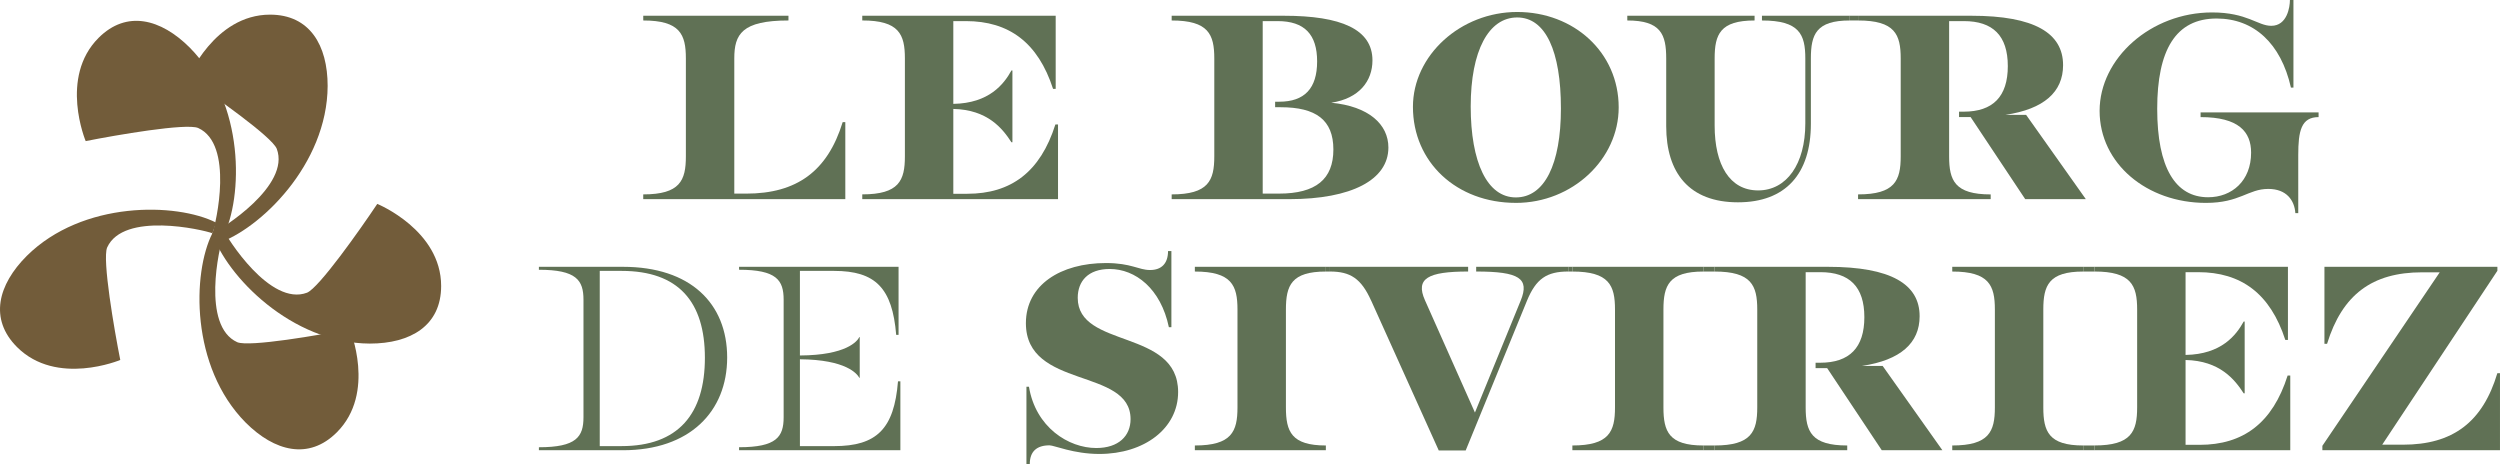
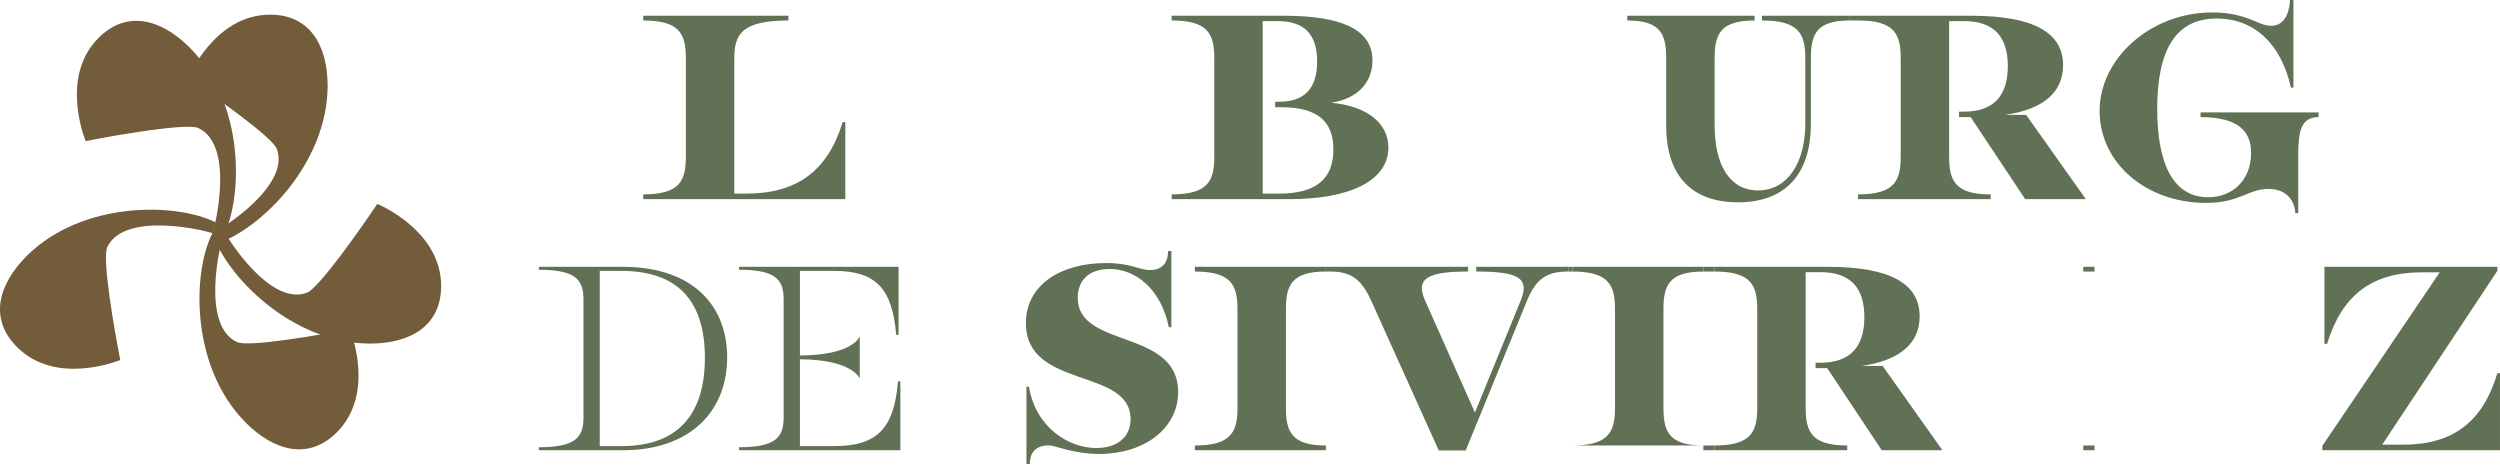
<svg xmlns="http://www.w3.org/2000/svg" width="1200" height="223" viewBox="0 0 1200 223" fill="none">
  <g clip-path="url(#clip0_2004_2)">
    <path d="M258.67 214.68C276.66 214.68 280.07 209.69 280.07 200.29V143.88C280.07 134.47 276.66 129.49 258.67 129.49V128.07H299.04C331.38 128.07 349.04 145.65 349.04 171.61C349.04 197.57 331.03 216.11 299.04 216.11H258.67V214.69V214.68ZM298.35 214.13C325.61 214.13 338.35 198.68 338.35 171.74C338.35 144.8 325.61 130.03 298.35 130.03H287.88V214.13H298.35Z" fill="#607155" />
    <path d="M354.75 214.67C372.74 214.67 376.15 209.68 376.15 200.28V143.87C376.15 134.46 372.74 129.48 354.75 129.48V128.06H431.31V160.73H430.17C428.32 138.26 420.24 130.03 400.33 130.03H383.96V170.63C406.33 170.51 411.54 163.75 412.48 161.8H412.67V181.35H412.48C411.4 179.4 406.19 172.64 383.96 172.45V214.14H400.33C420.85 214.14 429.19 205.85 431.04 183.03H432.18V216.11H354.75V214.68V214.67Z" fill="#607155" />
    <path d="M492.7 185.64H493.9C497.11 205.13 512.9 215.05 526.2 215.05C536.96 215.05 542.67 209.21 542.67 201.19C542.67 176.28 492.43 187 492.43 155.13C492.43 136.74 509.13 126.26 530.85 126.26C543.05 126.26 546.49 129.61 552.04 129.61C557.59 129.61 560.66 126.39 560.66 120.51H562.27V157.06H561.06C557.18 138.5 544.97 129.11 532.65 129.11C522.33 129.11 517.31 134.93 517.31 142.97C517.31 167.48 565.5 157.68 565.5 188.17C565.5 205.63 549.32 217.9 527.67 217.9C515.37 217.9 506.02 213.76 503.76 213.76C497.65 213.76 494.3 216.7 494.3 222.71H492.69V185.64H492.7Z" fill="#607155" />
    <path d="M573.53 213.83C591.17 213.83 593.99 207.17 593.99 195.59V148.57C593.99 136.99 591.17 130.34 573.53 130.34V128.07H636.41V130.34C619.88 130.34 617.24 136.99 617.24 148.57V195.59C617.24 207.17 619.89 213.83 636.41 213.83V216.1H573.53V213.83Z" fill="#607155" />
    <path d="M658.13 144.27C653.37 133.71 648.2 130.33 638.37 130.33V128.06H704.7V130.33C685.34 130.33 679.33 133.68 683.98 144.12L707.97 198.02L729.93 144.29C734.3 133.61 729.23 130.33 708.56 130.33V128.06H752.77V130.33C742.43 130.33 737.28 133.78 732.91 144.45L703.53 216.22H690.6L658.15 144.27H658.13Z" fill="#607155" />
-     <path d="M754.74 213.83C772.38 213.83 775.2 207.17 775.2 195.59V148.57C775.2 136.99 772.38 130.34 754.74 130.34V128.07H817.62V130.34C801.09 130.34 798.45 136.99 798.45 148.57V195.59C798.45 207.17 801.1 213.83 817.62 213.83V216.1H754.74V213.83Z" fill="#607155" />
+     <path d="M754.74 213.83C772.38 213.83 775.2 207.17 775.2 195.59V148.57C775.2 136.99 772.38 130.34 754.74 130.34V128.07H817.62V130.34C801.09 130.34 798.45 136.99 798.45 148.57V195.59C798.45 207.17 801.1 213.83 817.62 213.83V216.1V213.83Z" fill="#607155" />
    <path d="M823.02 213.83C840.66 213.83 843.48 207.17 843.48 195.59V148.57C843.48 136.99 840.66 130.34 823.02 130.34V128.07H877.41C907.7 128.07 921.42 136.42 921.42 151.78C921.42 164.64 912.28 172.86 893.75 175.64H903.67L932.34 216.1H903.24L877.03 176.69H871.48V174.11H873.71C887.72 174.11 894.89 166.9 894.89 152.25C894.89 137.6 887.71 130.64 873.8 130.64H866.72V195.59C866.72 207.17 869.47 213.83 886.67 213.83V216.1H823.01V213.83H823.02Z" fill="#607155" />
-     <path d="M937.08 213.83C954.72 213.83 957.54 207.17 957.54 195.59V148.57C957.54 136.99 954.72 130.34 937.08 130.34V128.07H999.96V130.34C983.43 130.34 980.79 136.99 980.79 148.57V195.59C980.79 207.17 983.44 213.83 999.96 213.83V216.1H937.08V213.83Z" fill="#607155" />
-     <path d="M1005.37 213.82C1023.01 213.82 1025.83 207.16 1025.83 195.58V148.56C1025.83 136.98 1023.01 130.33 1005.37 130.33V128.06H1098.21V163.17H1096.95C1089.72 140.88 1075.73 130.64 1055.12 130.64H1049.07V170.37C1066.3 170.08 1073.38 160.86 1076.97 154.34H1077.44V188.8H1076.97C1072.7 182.21 1065.55 173.15 1049.07 172.8V213.52H1055.78C1076.75 213.52 1090.84 203.08 1098.07 180.24H1099.33V216.1H1005.37V213.82Z" fill="#607155" />
    <path d="M1114.75 213.98L1171.07 130.71H1162.62C1138.61 130.71 1124.24 141.48 1116.99 165.04H1115.73V128.06H1198.75V129.97L1143.46 213.45H1153.4C1177.27 213.45 1191.69 202.68 1198.73 179.12H1199.99V216.1H1114.74V213.99L1114.75 213.98Z" fill="#607155" />
    <path d="M823.02 128.07H817.61V130.34H823.02V128.07Z" fill="#607155" />
    <path d="M823.02 213.83H817.61V216.1H823.02V213.83Z" fill="#607155" />
    <path d="M1005.37 128.07H999.96V130.34H1005.37V128.07Z" fill="#607155" />
    <path d="M1005.37 213.83H999.96V216.1H1005.37V213.83Z" fill="#607155" />
    <path d="M754.74 128.07H752.77V130.34H754.74V128.07Z" fill="#607155" />
    <path d="M638.37 128.07H636.4V130.34H638.37V128.07Z" fill="#607155" />
    <path d="M308.76 93.31C326.4 93.31 329.22 86.65 329.22 75.07V28.06C329.22 16.48 326.4 9.83 308.76 9.83V7.56H378.46V9.83C356.02 9.83 352.46 16.48 352.46 28.06V92.94H358.13C382.48 92.94 397.24 82.17 404.49 58.61H405.75V95.59H308.75V93.32L308.76 93.31Z" fill="#607155" />
-     <path d="M413.89 93.3C431.53 93.3 434.35 86.64 434.35 75.06V28.05C434.35 16.47 431.53 9.82 413.89 9.82V7.55H506.73V42.66H505.47C498.24 20.37 484.25 10.13 463.64 10.13H457.59V49.86C474.82 49.57 481.89 40.35 485.49 33.83H485.96V68.29H485.49C481.22 61.7 474.07 52.64 457.59 52.29V93.01H464.3C485.27 93.01 499.37 82.57 506.59 59.73H507.85V95.59H413.89V93.31V93.3Z" fill="#607155" />
    <path d="M562.4 93.31C580.04 93.31 582.86 86.66 582.86 75.08V28.06C582.86 16.48 580.04 9.83 562.4 9.83V7.56H616.3C643.75 7.56 658.78 14.04 658.78 28.98C658.78 38.91 652.41 47.27 638.99 49.31C656.92 51 666.43 59.65 666.43 70.81C666.43 86.31 648.75 95.59 618.94 95.59H562.4V93.32V93.31ZM613.91 92.93C631.63 92.93 640.02 85.99 640.02 71.76C640.02 57.53 631.63 51.47 614.71 51.47H612.06V48.82H614.05C626.16 48.82 632.22 42.44 632.22 29.48C632.22 16.52 626.16 10.13 613.25 10.13H606.1V92.94H613.91V92.93Z" fill="#607155" />
-     <path d="M727.59 97.38C699.2 97.38 678.21 77.89 678.21 51.28C678.21 26.58 701.07 5.75 728.25 5.75C755.43 5.75 776.97 25.1 776.97 51.56C776.97 76.41 754.77 97.39 727.59 97.39V97.38ZM749.24 52.05C749.24 24.64 741.92 8.38 728.25 8.38C714.58 8.38 705.94 24.29 705.94 51.09C705.94 77.89 713.84 94.76 727.59 94.76C741.34 94.76 749.24 78.92 749.24 52.05Z" fill="#607155" />
    <path d="M834.21 97.11C810.88 97.11 799.78 83.02 799.78 60.59V28.06C799.78 16.48 797.2 9.83 781.1 9.83V7.56H842.2V9.83C825.68 9.83 823.03 16.48 823.03 28.06V60.27C823.03 79.12 830.22 91.4 843.9 91.4C857.58 91.4 866.55 78.73 866.55 59.26V28.06C866.55 16.48 863.69 9.83 845.74 9.83V7.56H887.9V9.83C871.8 9.83 869.22 16.48 869.22 28.06V59.43C869.22 83.56 857 97.11 834.22 97.11H834.21Z" fill="#607155" />
    <path d="M891.88 93.31C909.52 93.31 912.34 86.65 912.34 75.07V28.06C912.34 16.48 909.52 9.83 891.88 9.83V7.56H946.27C976.56 7.56 990.28 15.91 990.28 31.27C990.28 44.13 981.14 52.35 962.61 55.13H972.53L1001.2 95.59H972.1L945.89 56.18H940.34V53.6H942.57C956.58 53.6 963.75 46.39 963.75 31.74C963.75 17.09 956.57 10.13 942.66 10.13H935.58V75.08C935.58 86.66 938.33 93.32 955.53 93.32V95.59H891.87V93.32L891.88 93.31Z" fill="#607155" />
    <path d="M1101.77 102.29C1101.35 96.2 1097.58 90.68 1088.78 90.68C1079.05 90.68 1075.21 97.39 1058.84 97.39C1030.5 97.39 1007.81 78.53 1007.81 53.23C1007.81 27.93 1032.47 5.97 1061.78 5.97C1078.71 5.97 1083.67 12.39 1090.2 12.39C1097.85 12.39 1099.16 3.36 1099.16 0H1100.85V42.05H1099.65C1094.85 20.75 1081.84 8.89 1063.97 8.89C1044.31 8.89 1035.46 24.06 1035.46 52.22C1035.46 80.38 1044.14 94.68 1059.91 94.68C1071.31 94.68 1080.53 86.83 1080.53 73.29C1080.53 63.22 1074.53 56.21 1056.28 56.21V53.94H1112.92V56.21C1104.56 56.21 1103.16 62.87 1103.16 74.45V102.3H1101.76L1101.77 102.29Z" fill="#607155" />
    <path d="M891.88 7.55H887.9V9.82H891.88V7.55Z" fill="#607155" />
    <path d="M101.94 111.96C106.54 109.87 139.55 89.14 132.84 71.4C130.48 65.63 102.53 45.91 90.22 37.69C90.22 37.69 102.75 7.03 129.64 7.03C148.67 7.03 157.27 21.7 157.27 41.27C157.11 79.01 124.6 110.2 104.31 116.85L101.96 111.98L101.94 111.96Z" fill="#725C3A" />
    <path d="M107.06 113.73C105.29 118.46 96.6 156.46 113.89 164.26C119.64 166.67 153.35 160.85 167.87 157.96C167.87 157.96 180.69 188.51 161.68 207.52C148.23 220.97 131.77 216.68 117.93 202.85C91.36 176.05 92.29 131.01 101.94 111.96L107.05 113.74L107.06 113.73Z" fill="#725C3A" />
    <path d="M106.82 109.59C108.91 114.19 129.64 147.2 147.38 140.49C153.15 138.13 172.87 110.18 181.09 97.87C181.09 97.87 211.75 110.4 211.75 137.29C211.75 156.32 197.08 164.92 177.51 164.92C139.77 164.76 108.58 132.25 101.93 111.96L106.8 109.61L106.82 109.59Z" fill="#725C3A" />
    <path d="M101.94 111.96C103.71 107.23 112.4 69.23 95.11 61.43C89.36 59.02 55.65 64.84 41.13 67.73C41.13 67.73 28.31 37.18 47.32 18.17C60.77 4.72 77.23 9.01 91.07 22.84C117.64 49.64 116.71 94.68 107.06 113.73L101.95 111.95L101.94 111.96Z" fill="#725C3A" />
    <path d="M101.96 111.97C97.23 110.2 59.23 101.51 51.43 118.8C49.02 124.55 54.84 158.26 57.73 172.78C57.73 172.78 27.18 185.6 8.17 166.59C-5.28 153.14 -0.99 136.68 12.84 122.84C39.64 96.27 84.68 97.2 103.73 106.85L101.95 111.96L101.96 111.97Z" fill="#725C3A" />
  </g>
  <defs>
    <clipPath id="clip0_2004_2">
      <rect width="1200" height="222.71" fill="white" />
    </clipPath>
  </defs>
</svg>